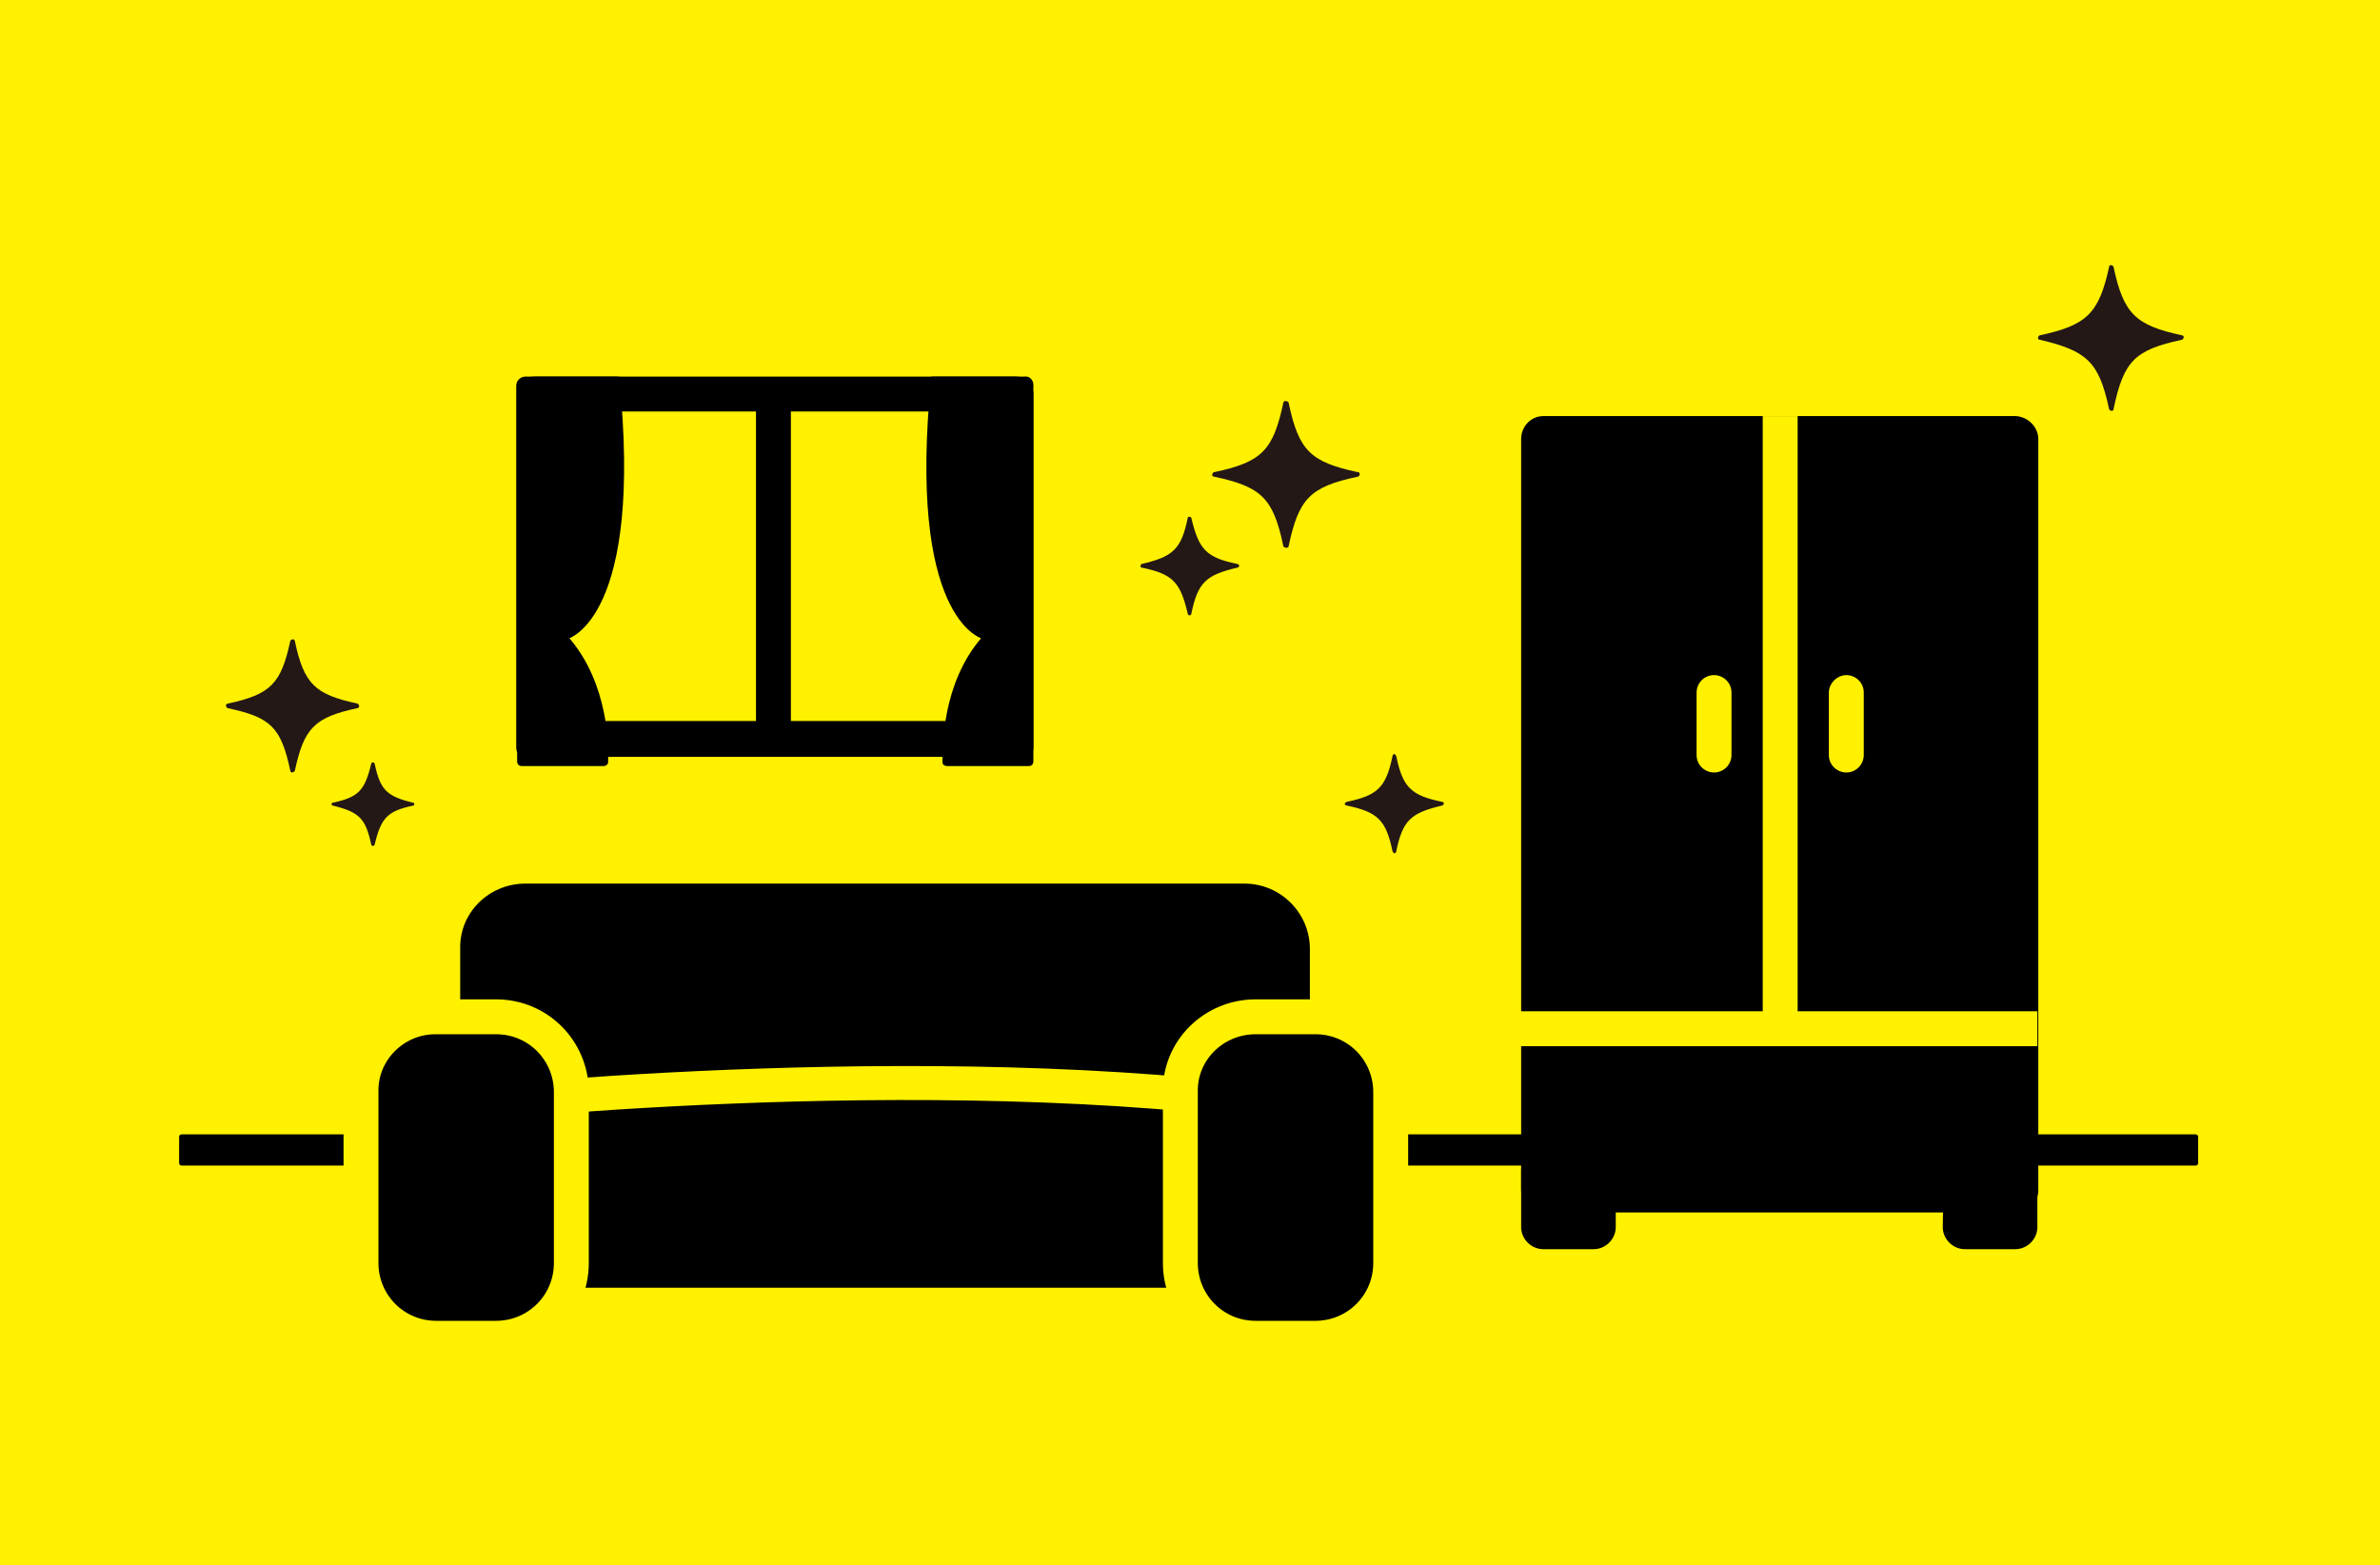
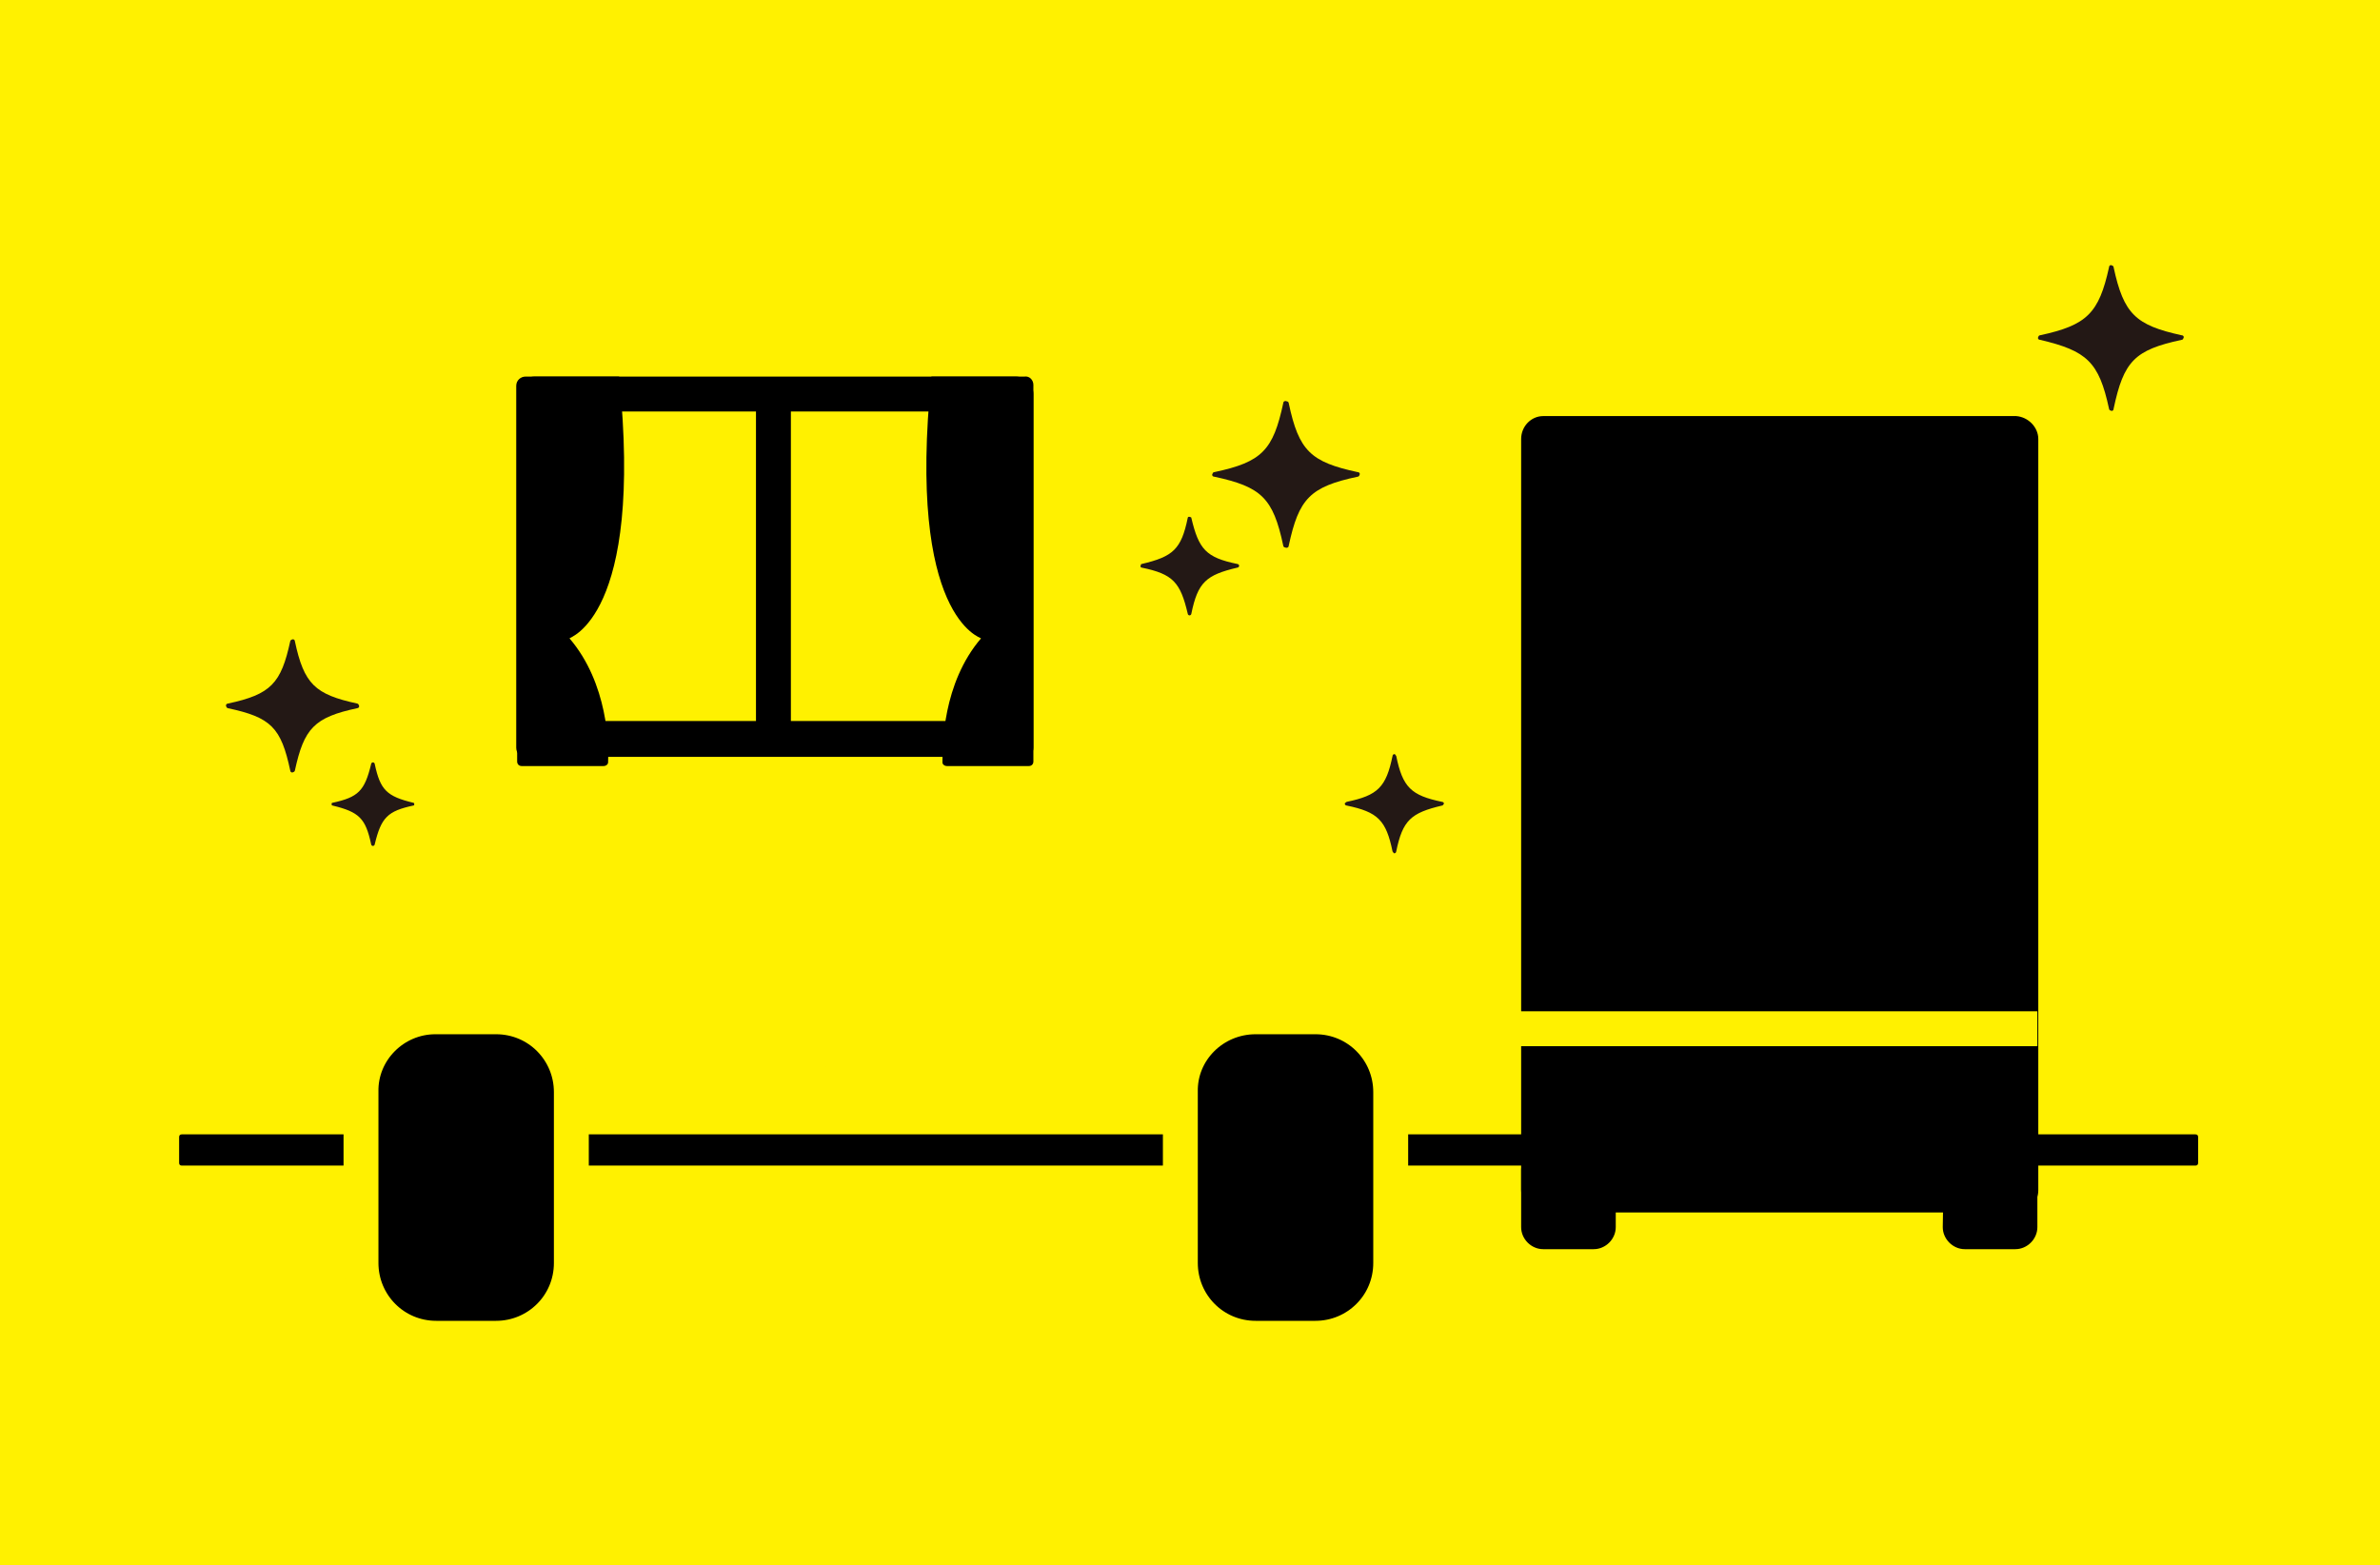
<svg xmlns="http://www.w3.org/2000/svg" version="1.1" id="レイヤー_1" x="0" y="0" viewBox="0 0 259.1 170.4" style="enable-background:new 0 0 259.1 170.4" xml:space="preserve">
  <style>.st0{fill:#fff100}.st2{stroke:#fff100;stroke-width:3.8;stroke-miterlimit:10}.st3{fill:#231815}</style>
  <g id="マージン">
    <path class="st0" d="M0 0h259.1v170.4H0z" />
    <path class="st0" d="M58.2 42.9h52.4v37.5H58.2z" />
    <path d="M108.7 44.8v33.7H60V44.8h48.7m2.8-3.8H57.2c-.5 0-1 .4-1 1v39.4c0 .6.4 1 1 1h54.3c.6 0 1-.4 1-1V41.9c0-.5-.4-1-1-.9z" />
    <path d="M82.3 42.8h3.8v38.9h-3.8zM67.4 41h-9.2c-1 0-1.9.9-1.9 1.9v40c0 .3.2.5.5.5h8.9c.3 0 .5-.2.5-.4.1-1.8 0-8.6-4.2-13.5-.1-.1 8.1-2.2 5.4-28.5zM101.4 41h9.2c1 0 1.9.9 1.9 1.9v40c0 .3-.2.5-.5.5h-8.9c-.3 0-.5-.2-.5-.4 0-1.8 0-8.6 4.2-13.5 0-.1-8.1-2.2-5.4-28.5zM19.8 123.5H239c.2 0 .3.1.3.3v2.8c0 .2-.1.3-.3.3H19.8c-.2 0-.3-.1-.3-.3v-2.8c0-.2.1-.3.3-.3z" />
-     <path d="M57.2 96.2h78.3c3.9 0 7.1 3.2 7.1 7.1v29.8c0 3.9-3.2 7.1-7.1 7.1H57.2c-3.9 0-7.1-3.2-7.1-7.1v-29.8c-.1-3.9 3.1-7.1 7.1-7.1z" />
    <path d="M141.7 121.5h-.1c-41.1-6-93.4-.1-93.9 0s-1-.3-1-.8.3-.9.8-1c.5-.1 53.1-6 94.4 0 .5.2.7.8.5 1.3-.2.3-.4.5-.7.5z" style="fill:#fff100;stroke:#fff100;stroke-width:1.9;stroke-miterlimit:10" />
    <path class="st2" d="M47.4 110.7H54c4.6 0 8.2 3.7 8.2 8.2v18.6c0 4.6-3.7 8.2-8.2 8.2h-6.5c-4.6 0-8.2-3.7-8.2-8.2v-18.6c-.1-4.5 3.6-8.2 8.1-8.2zM136.7 110.7h6.5c4.6 0 8.2 3.7 8.2 8.2v18.6c0 4.6-3.7 8.2-8.2 8.2h-6.5c-4.6 0-8.2-3.7-8.2-8.2v-18.6c-.1-4.5 3.6-8.2 8.2-8.2z" />
    <path d="M165.6 129.5c0 1.4 1 2.5 2.4 2.5h51.5c1.3 0 2.4-1.1 2.4-2.4V47.8c0-1.3-1.1-2.4-2.4-2.5H168c-1.3 0-2.4 1.1-2.4 2.5v81.7z" />
    <path d="M165.6 133.6c0 1.3 1.1 2.4 2.4 2.4h5.5c1.3 0 2.4-1.1 2.4-2.4v-6.2c0-1.3-1.1-2.4-2.4-2.4H168c-1.3 0-2.4 1.1-2.4 2.4v6.2zM211.5 133.6c0 1.3 1.1 2.4 2.4 2.4h5.5c1.3 0 2.4-1.1 2.4-2.4v-6.2c0-1.3-1.1-2.4-2.4-2.4H214c-1.3 0-2.4 1.1-2.4 2.4l-.1 6.2z" />
    <path class="st0" d="M165.5 110.1h56.3v3.8h-56.3z" />
-     <path class="st0" d="M191.9 45.3h3.8v65.6h-3.8zM186.6 73.5c1 0 1.9.8 1.9 1.9v6.8c0 1-.8 1.9-1.9 1.9-1 0-1.9-.8-1.9-1.9v-6.8c0-1 .8-1.9 1.9-1.9zM201 73.5c1 0 1.9.8 1.9 1.9v6.8c0 1-.8 1.9-1.9 1.9-1 0-1.9-.8-1.9-1.9v-6.8c0-1 .9-1.9 1.9-1.9z" />
    <path class="st3" d="M147.8 51.9c-5.2 1.1-6.4 2.4-7.5 7.5 0 .2-.2.3-.4.2-.1 0-.2-.1-.2-.2-1.1-5.2-2.4-6.4-7.5-7.5-.2 0-.3-.2-.2-.3 0-.1.1-.2.2-.2 5.2-1.1 6.4-2.4 7.5-7.5 0-.2.2-.3.4-.2.1 0 .2.1.2.2 1.1 5.2 2.4 6.4 7.5 7.5.2 0 .3.2.2.3 0 .1-.1.2-.2.2zM134.7 61.8c-3.4.8-4.3 1.6-5 5 0 .1-.1.2-.2.2s-.2-.1-.2-.2c-.8-3.4-1.6-4.3-5-5-.1 0-.2-.1-.1-.3 0-.1.1-.1.1-.1 3.4-.8 4.3-1.6 5-5 0-.1.1-.2.3-.1.1 0 .1.1.1.1.8 3.4 1.6 4.3 5 5 .1 0 .2.1.2.2s-.1.2-.2.2zM237.5 37c-5.1 1.1-6.3 2.3-7.4 7.5 0 .2-.2.3-.3.2-.1 0-.2-.1-.2-.2-1.1-5.1-2.4-6.3-7.5-7.5-.2 0-.3-.2-.2-.3 0-.1.1-.2.2-.2 5.1-1.1 6.4-2.4 7.5-7.4 0-.2.2-.3.3-.2.1 0 .2.1.2.2 1.1 5.1 2.4 6.3 7.4 7.4.2 0 .3.2.2.3 0 .1-.1.2-.2.2zM38.9 77.1c-4.7 1-5.8 2.2-6.8 6.8 0 .1-.2.2-.3.2-.1 0-.2-.1-.2-.2-1-4.7-2.1-5.8-6.8-6.8-.1 0-.2-.2-.2-.3 0-.1.1-.2.2-.2 4.7-1 5.8-2.2 6.8-6.8 0-.1.2-.2.3-.2.1 0 .2.1.2.2 1 4.7 2.2 5.8 6.8 6.8.1 0 .2.2.2.3 0 .1-.1.2-.2.2zM157 87.7c-3.4.8-4.3 1.6-5 5 0 .1-.1.2-.2.2s-.1-.1-.2-.2c-.7-3.4-1.6-4.3-5-5-.1 0-.2-.1-.2-.2s.1-.1.2-.2c3.4-.7 4.3-1.6 5-5 0-.1.1-.2.2-.2s.1.1.2.2c.7 3.4 1.6 4.3 5 5 .1 0 .2.1.2.2-.1.1-.1.2-.2.2zM45 87.7c-2.8.6-3.5 1.3-4.2 4.2 0 .1-.1.2-.2.2s-.2-.1-.2-.2c-.6-2.8-1.3-3.5-4.2-4.2-.1 0-.1-.1-.1-.2s.1-.1.1-.1c2.8-.6 3.5-1.3 4.2-4.2 0-.1.1-.2.2-.2s.2.1.2.2c.6 2.8 1.3 3.5 4.2 4.2.1 0 .1.1.1.2 0 0 0 .1-.1.1z" />
  </g>
</svg>